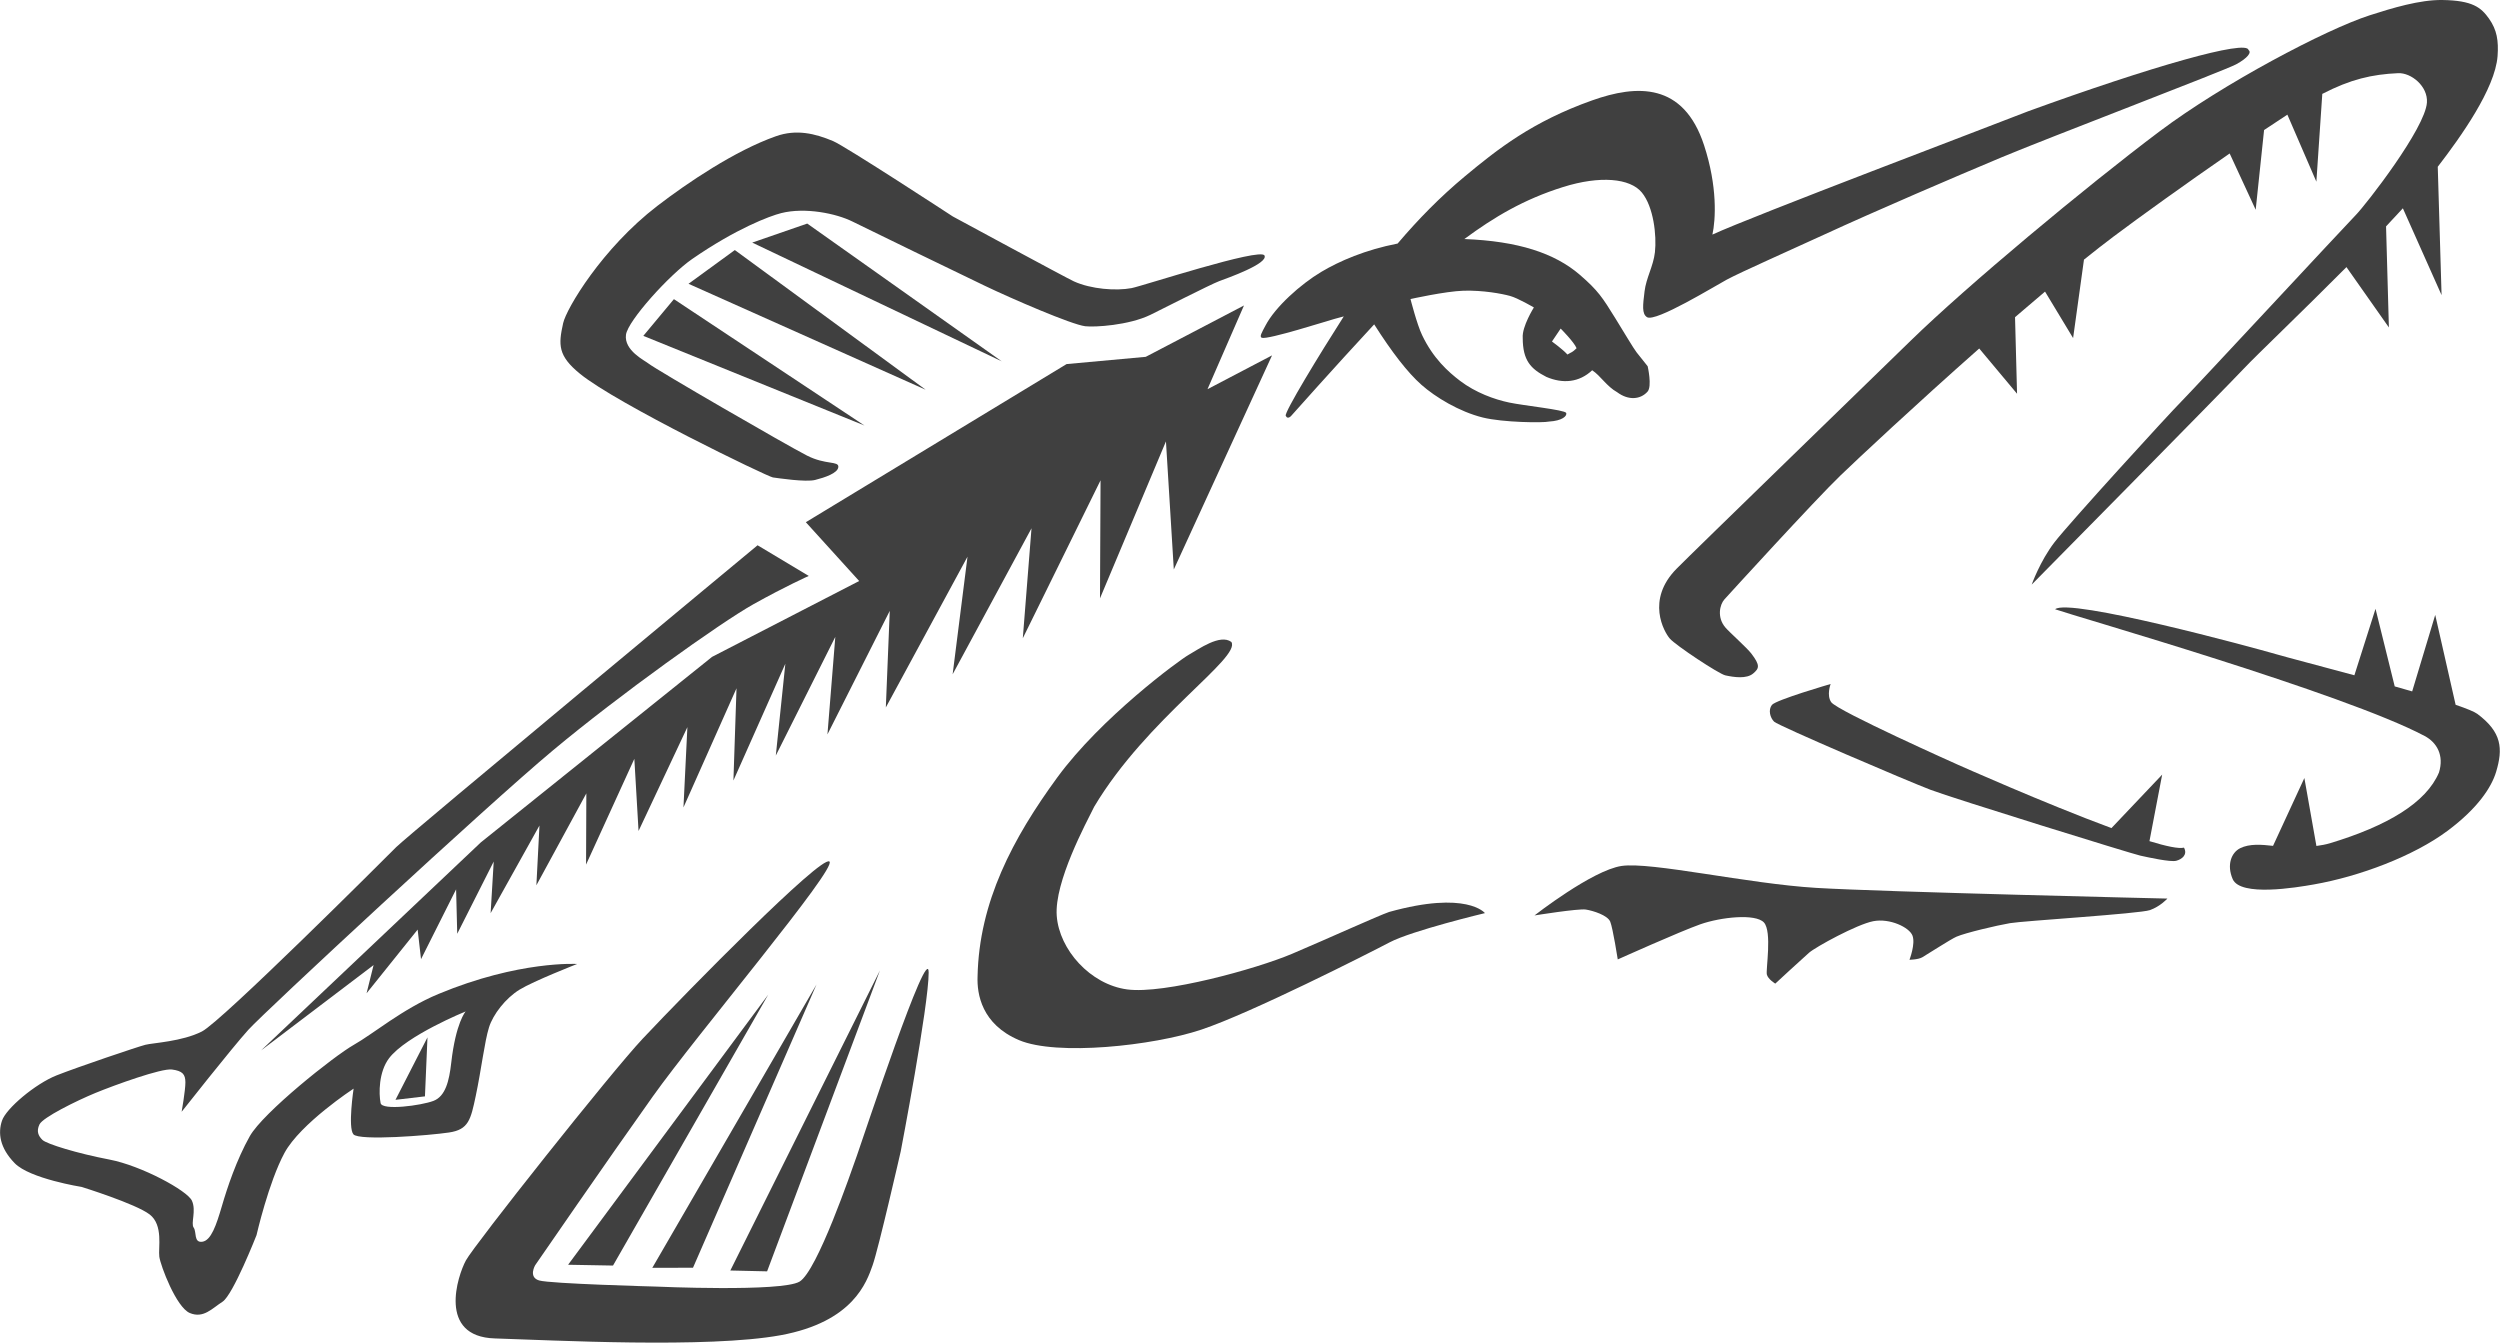
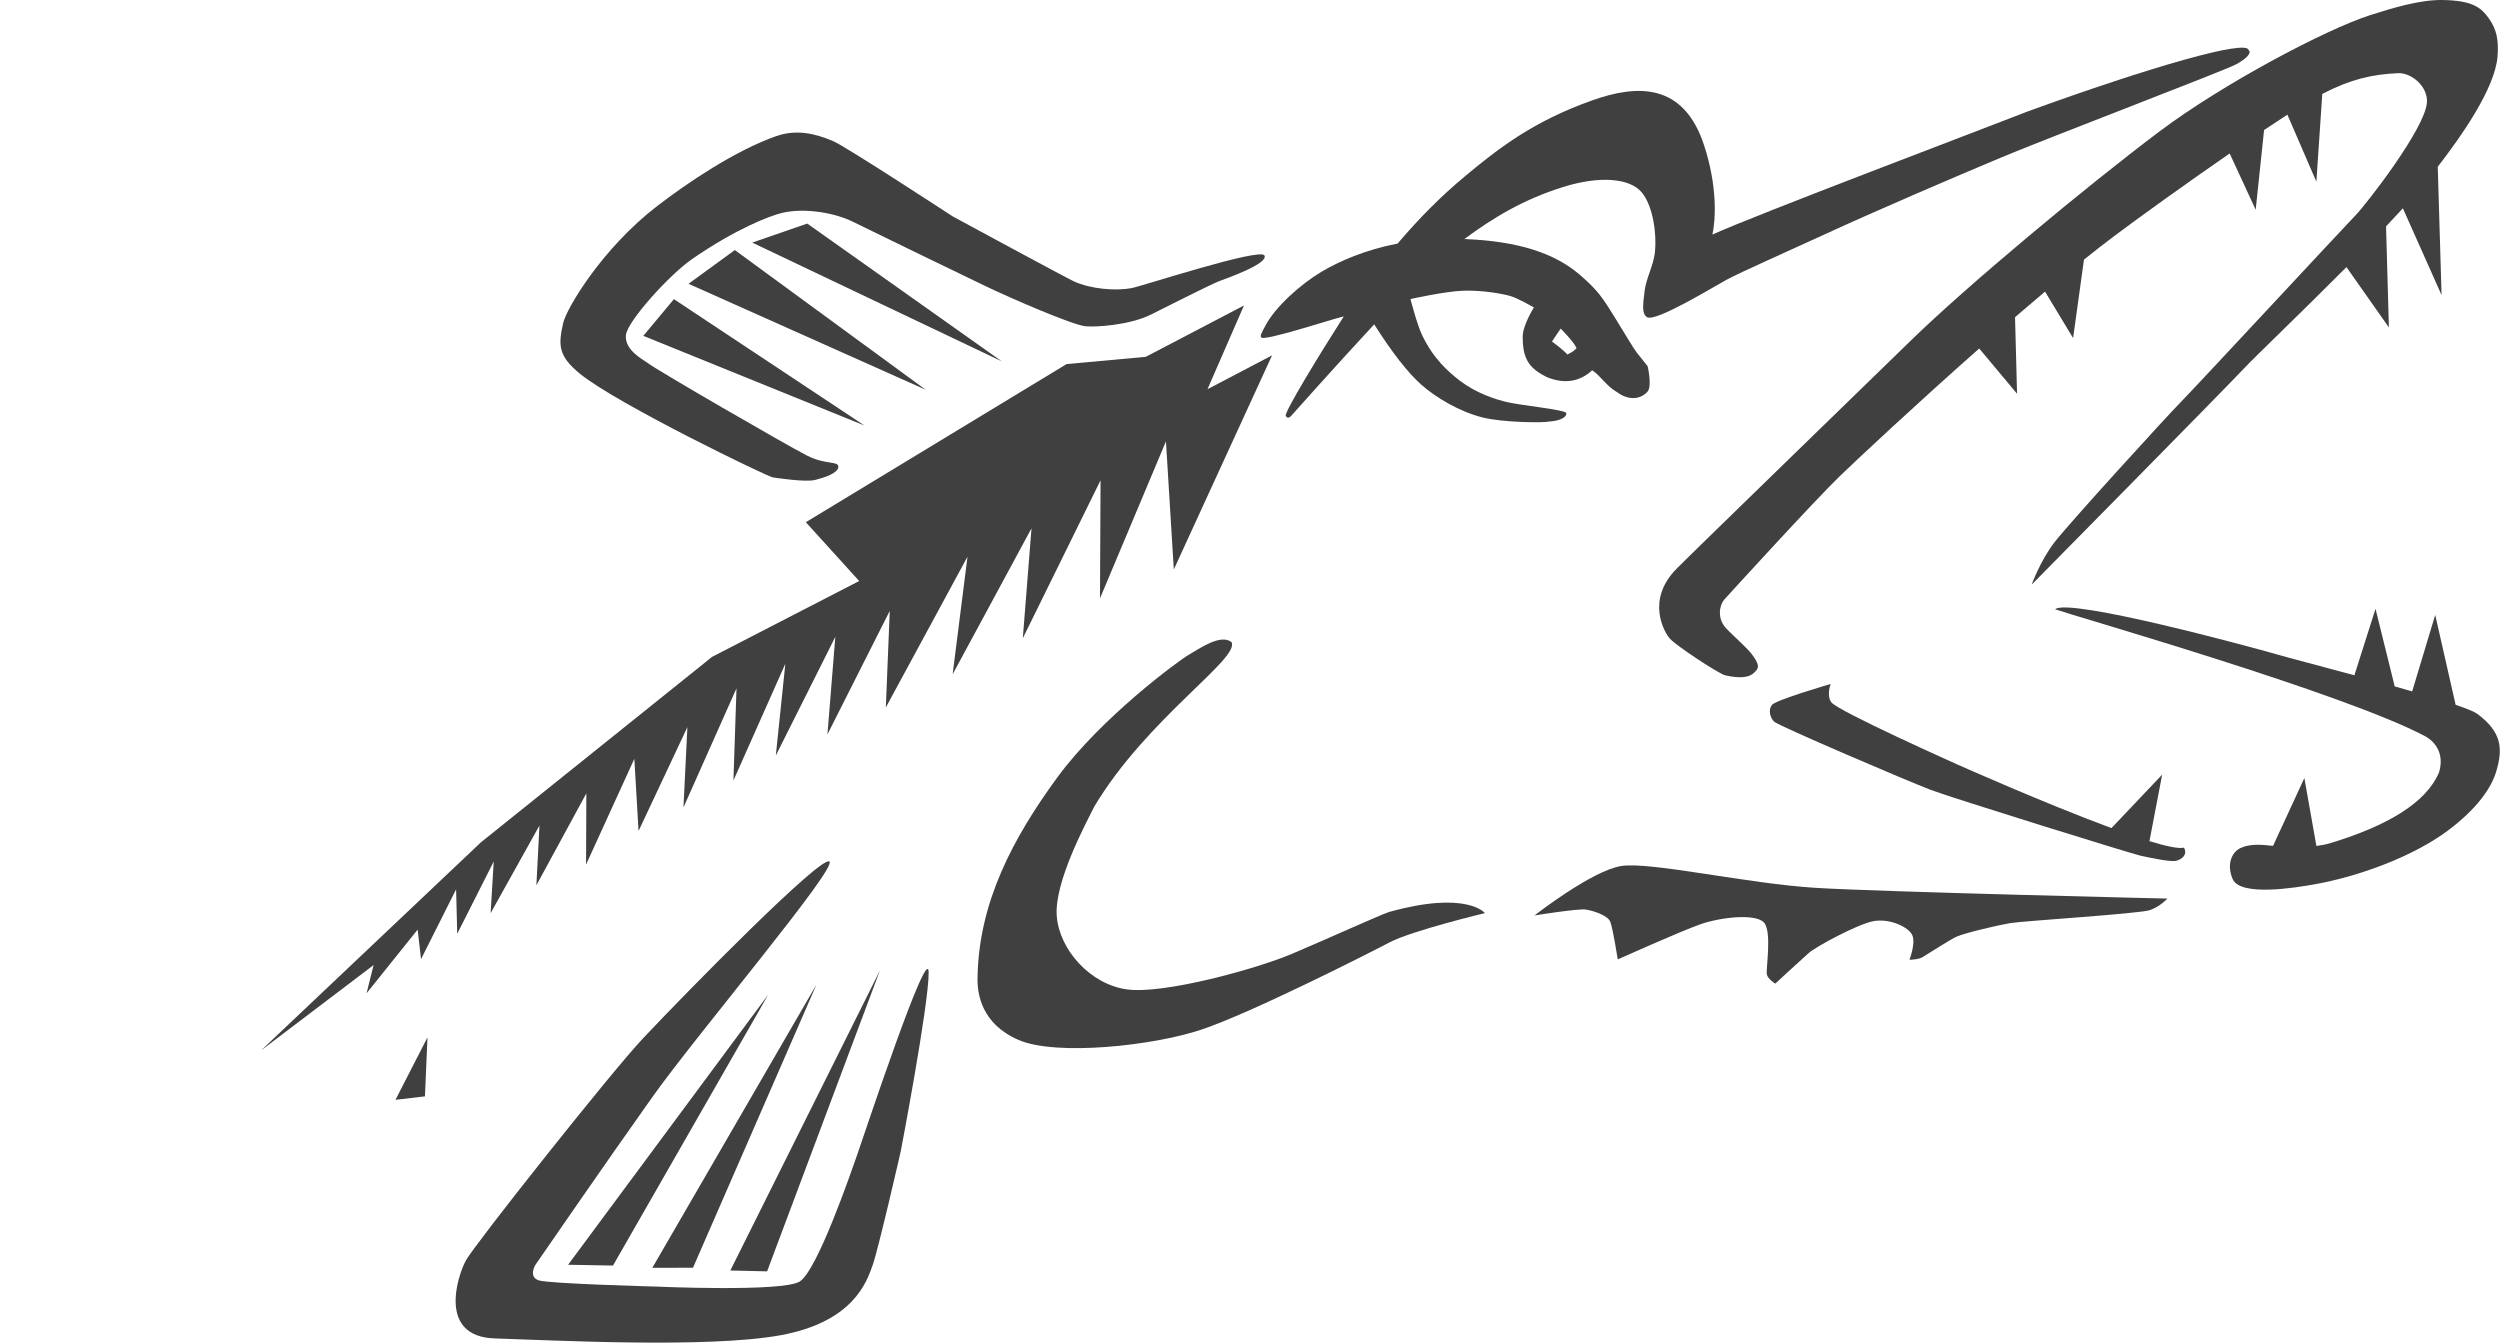
<svg xmlns="http://www.w3.org/2000/svg" height="47.835" width="89.069" version="1.1" viewBox="0 0 89.069 47.835">
  <g fill="#404040" transform="translate(-124 -.323)">
    <path d="m204.11 2.106c-0.049-0.386-3.471 0.589-7.848 2.18-1.288 0.507-9.864 3.751-11.253 4.395 0.118-0.537 0.184-1.712-0.297-3.183-0.733-2.241-2.39-2.167-3.989-1.598-2.127 0.755-3.371 1.739-4.53 2.703-0.884 0.736-1.661 1.529-2.399 2.397-1.148 0.223-2.078 0.625-2.726 1.013-0.733 0.439-1.638 1.248-1.982 1.91-0.128 0.243-0.229 0.401-0.127 0.435 0.22 0.071 2.327-0.602 2.586-0.673 0.103-0.029 0.216-0.06 0.331-0.09-0.869 1.359-2.126 3.422-2.068 3.541 0.077 0.162 0.213-0.018 0.213-0.018s1.512-1.701 2.938-3.239c0.63 0.991 1.194 1.72 1.681 2.151 0.501 0.445 1.353 0.961 2.189 1.168 0.721 0.179 2.154 0.193 2.359 0.144 0.467-0.027 0.654-0.198 0.611-0.308-0.045-0.11-1.51-0.259-2.032-0.37-0.524-0.11-1.196-0.353-1.747-0.772-0.422-0.321-0.958-0.799-1.354-1.631-0.182-0.375-0.413-1.284-0.413-1.284s1.241-0.277 1.89-0.297c0.697-0.02 1.367 0.107 1.652 0.185 0.287 0.077 0.854 0.412 0.854 0.412s-0.43 0.683-0.397 1.085c0 0.799 0.28 1.102 0.843 1.389 0.578 0.248 1.166 0.204 1.631-0.237 0.302 0.198 0.512 0.572 0.892 0.784 0.399 0.297 0.826 0.262 1.079-0.02 0.172-0.188 0.006-0.907 0.006-0.907s-0.162-0.201-0.396-0.497c-0.106-0.136-0.459-0.731-0.761-1.22-0.452-0.73-0.61-0.98-1.259-1.54-0.895-0.772-2.197-1.201-4.115-1.275 1.054-0.779 2.122-1.417 3.521-1.854 1.311-0.411 2.384-0.314 2.802 0.196 0.419 0.509 0.532 1.53 0.467 2.126-0.056 0.5-0.312 0.912-0.37 1.397-0.059 0.486-0.102 0.8 0.088 0.919 0.301 0.192 2.439-1.122 2.841-1.337 0.51-0.274 2.258-1.046 3.458-1.599 1.859-0.857 4.719-2.083 6.348-2.765 1.604-0.672 7.911-3.077 8.337-3.305 0.422-0.227 0.563-0.432 0.446-0.511zm-24.507 9.923s0.479 0.48 0.567 0.7c-0.16 0.159-0.17 0.13-0.326 0.225-0.169-0.188-0.551-0.464-0.551-0.464l0.31-0.461z" />
    <path d="m169.05 9.425c-0.145-0.289-4.352 1.091-4.737 1.163-0.553 0.104-1.438 0.039-2.054-0.241-0.274-0.125-4.313-2.312-4.313-2.312s-3.83-2.505-4.266-2.686c-0.647-0.271-1.306-0.43-2.034-0.173-1.464 0.516-3.153 1.659-4.224 2.481-1.972 1.513-3.246 3.665-3.359 4.181-0.169 0.767-0.193 1.156 0.602 1.803 1.322 1.077 6.685 3.667 6.871 3.692 0.188 0.025 1.168 0.175 1.507 0.089 0.341-0.086 0.809-0.241 0.825-0.462 0.016-0.222-0.451-0.067-1.117-0.406-0.732-0.373-5.371-3.058-5.645-3.278-0.137-0.11-0.879-0.466-0.804-1.028 0.067-0.498 1.544-2.133 2.358-2.697 1.572-1.086 2.764-1.532 3.171-1.635 0.852-0.215 1.958 0.011 2.538 0.299 0.581 0.287 3.717 1.812 4.707 2.285 0.988 0.474 3.102 1.387 3.588 1.446 0.329 0.04 1.548-0.03 2.322-0.406 0.317-0.155 2.15-1.088 2.447-1.199 0.301-0.112 1.764-0.627 1.617-0.916z" />
    <polygon points="150.8 8.966 152.76 8.288 159.69 13.197" />
    <polygon points="148.53 10.434 150.18 9.232 156.98 14.209" />
    <polygon points="146.92 12.289 148.01 10.981 154.8 15.484" />
    <path d="m153.55 31.016c0.307 0.212-4.729 6.173-6.285 8.361-1.604 2.252-4.197 6.021-4.197 6.021s-0.254 0.426 0.138 0.544c0.392 0.119 4.147 0.218 4.147 0.218s4.503 0.201 5.133-0.176c0.629-0.376 1.836-3.904 2.047-4.5 0.211-0.597 2.549-7.668 2.553-6.512 0.004 1.159-0.995 6.371-0.995 6.371s-0.79 3.459-1.001 4.056c-0.212 0.597-0.684 2.019-3.279 2.495-2.594 0.475-8.138 0.176-10.182 0.114-2.043-0.062-1.326-2.235-1.029-2.781 0.296-0.546 5.16-6.688 6.293-7.893 1.655-1.758 6.349-6.53 6.657-6.318z" />
    <polygon points="150.02 45.588 151.33 45.618 155.35 34.897" />
    <polygon points="147.24 45.493 148.69 45.489 153.09 35.398" />
    <polygon points="144.24 45.383 145.84 45.412 151.37 35.76" />
    <path d="m167.87 23.194c0.359 0.561-3.006 2.716-4.887 5.871-0.287 0.58-1.422 2.677-1.334 3.886 0.088 1.208 1.199 2.449 2.511 2.623 1.312 0.175 4.594-0.728 5.87-1.268 1.275-0.541 3.061-1.354 3.461-1.492 2.772-0.773 3.414 0.041 3.414 0.041s-2.596 0.622-3.395 1.041c-0.798 0.419-4.938 2.517-6.708 3.11-1.73 0.579-5.156 0.943-6.495 0.375-1.336-0.566-1.503-1.646-1.479-2.268 0.053-2.656 1.258-4.927 2.84-7.091 1.561-2.133 4.338-4.175 4.688-4.373 0.35-0.197 1.113-0.752 1.514-0.455z" />
    <path d="m201.22 32.337s-10.09-0.235-12.516-0.381c-2.427-0.146-5.885-0.937-6.932-0.781-1.047 0.157-3.102 1.763-3.102 1.763s1.565-0.251 1.829-0.21c0.264 0.042 0.774 0.203 0.87 0.432 0.094 0.23 0.268 1.345 0.268 1.345s2.21-0.993 2.94-1.251c0.732-0.257 1.966-0.389 2.267-0.066 0.297 0.322 0.063 1.686 0.105 1.855 0.043 0.171 0.3 0.324 0.3 0.324s0.968-0.896 1.205-1.102c0.237-0.205 1.7-1.009 2.287-1.122 0.588-0.113 1.286 0.218 1.397 0.515s-0.108 0.859-0.108 0.859 0.313-0.003 0.46-0.09c0.148-0.084 1.011-0.644 1.215-0.732 0.328-0.14 1.421-0.398 1.906-0.482 0.484-0.083 4.621-0.336 4.986-0.465 0.367-0.129 0.623-0.411 0.623-0.411z" />
-     <path d="m150.99 19.75s-12.443 10.321-12.877 10.756c-0.433 0.436-6.215 6.208-6.919 6.566-0.706 0.36-1.745 0.405-2.017 0.475-0.272 0.069-2.407 0.791-3.163 1.09-0.757 0.301-1.802 1.18-1.944 1.616-0.145 0.434-0.084 0.961 0.455 1.513 0.537 0.552 2.386 0.845 2.386 0.845s1.926 0.599 2.421 0.98c0.494 0.381 0.301 1.191 0.344 1.506s0.602 1.804 1.088 2.006c0.484 0.203 0.791-0.164 1.164-0.403 0.375-0.24 1.211-2.371 1.211-2.371s0.43-1.882 0.996-2.93c0.568-1.049 2.463-2.291 2.463-2.291s-0.21 1.391-0.006 1.629c0.206 0.237 2.707 0.039 3.406-0.066 0.697-0.104 0.772-0.452 0.953-1.31 0.198-0.937 0.311-1.924 0.471-2.436 0.144-0.46 0.588-1.036 1.089-1.344 0.502-0.308 2.051-0.914 2.051-0.914s-2.062-0.13-4.944 1.07c-1.277 0.531-2.318 1.419-3.016 1.813-0.697 0.394-3.228 2.41-3.703 3.254-0.474 0.844-0.803 1.833-0.996 2.497-0.195 0.665-0.381 1.219-0.695 1.262-0.314 0.044-0.197-0.349-0.307-0.501-0.112-0.153 0.1-0.605-0.064-0.962-0.162-0.357-1.799-1.247-2.94-1.465s-2.24-0.556-2.386-0.7c-0.145-0.144-0.222-0.306-0.104-0.553s1.309-0.838 1.998-1.122c0.688-0.282 2.347-0.883 2.721-0.833 0.375 0.05 0.478 0.168 0.479 0.458 0.001 0.289-0.134 1.048-0.134 1.048s1.782-2.262 2.376-2.92c0.594-0.656 8.481-7.975 10.843-9.948 2.36-1.974 5.979-4.558 7.151-5.214 1.15-0.643 1.973-1.009 1.973-1.009l-1.824-1.092zm-13.129 18.276c0.611-0.806 2.729-1.668 2.729-1.668s-0.352 0.397-0.514 1.833c-0.072 0.641-0.205 1.193-0.635 1.355-0.429 0.163-1.826 0.353-1.881 0.078-0.068-0.345-0.068-1.11 0.301-1.598z" />
    <polygon points="138.09 39.507 139.14 39.384 139.23 37.282" />
    <path d="m200.58 30.291 0.453-2.37-1.807 1.905c-2.377-0.878-5.476-2.26-5.476-2.26s-4.293-1.915-4.509-2.227c-0.172-0.247-0.02-0.647-0.02-0.647s-1.955 0.567-2.093 0.747c-0.136 0.179-0.065 0.451 0.079 0.595 0.145 0.145 4.772 2.124 5.574 2.428 0.801 0.304 7.166 2.278 7.473 2.345 0.307 0.068 1.074 0.235 1.277 0.184 0.204-0.052 0.417-0.214 0.279-0.469-0.185 0.048-0.636-0.049-1.23-0.231z" />
    <path d="m212.26 25.756c-0.104-0.077-0.383-0.19-0.772-0.323l-0.727-3.202-0.821 2.725c-0.202-0.059-0.41-0.119-0.622-0.178l-0.684-2.764-0.753 2.368c-1.264-0.343-2.402-0.639-2.758-0.743-0.888-0.258-7.43-2.031-7.904-1.609 0.718 0.254 10.299 2.994 13.164 4.514 0.438 0.232 0.7 0.692 0.512 1.301-0.454 1.074-1.826 1.9-3.888 2.522-0.141 0.042-0.307 0.073-0.479 0.096l-0.429-2.42-1.116 2.416c-0.413-0.047-0.84-0.081-1.172 0.084-0.314 0.157-0.484 0.593-0.266 1.1 0.275 0.635 2.267 0.301 2.891 0.191 1.629-0.286 3.553-1.008 4.766-1.912 1.066-0.795 1.564-1.544 1.73-2.104 0.246-0.822 0.205-1.409-0.672-2.062z" />
    <path d="m212.68 0.99c-0.283-0.398-0.582-0.652-1.672-0.667-0.793-0.01-1.771 0.284-2.578 0.544-1.573 0.507-5.225 2.435-7.497 4.142-2.616 1.966-6.862 5.502-8.866 7.458-0.953 0.932-7.76 7.534-8.336 8.12-1.096 1.11-0.445 2.248-0.24 2.486 0.207 0.241 1.748 1.262 1.98 1.312 0.307 0.067 0.758 0.134 0.995-0.071 0.208-0.179 0.254-0.281-0.07-0.706-0.155-0.204-0.778-0.757-0.922-0.926-0.308-0.356-0.206-0.817-0.037-1.004 0.17-0.188 3.222-3.535 4.133-4.413 0.591-0.57 2.667-2.514 4.945-4.526l1.348 1.612-0.072-2.728c0.36-0.311 0.716-0.613 1.069-0.911l1 1.656 0.387-2.795c0.363-0.292 0.718-0.57 1.047-0.817 0.93-0.698 2.605-1.902 4.144-2.965l0.927 2.005 0.299-2.84c0.297-0.199 0.576-0.384 0.83-0.548l1.033 2.388 0.211-3.128c1.006-0.52 1.766-0.696 2.704-0.738 0.462-0.02 1.062 0.464 1.024 1.044-0.057 0.919-2.16 3.624-2.533 4.008-0.374 0.384-5.779 6.205-6.213 6.641-0.441 0.443-4.006 4.345-4.522 5.019-0.518 0.674-0.813 1.509-0.813 1.509s6.859-6.95 7.572-7.71c0.412-0.44 2.045-1.995 3.642-3.602l1.512 2.15-0.101-3.601c0.211-0.223 0.41-0.437 0.599-0.644l1.379 3.093-0.136-4.573c0.813-1.055 2.044-2.779 2.131-3.942 0.039-0.55-0.022-0.933-0.303-1.332z" />
    <polygon points="164.82 13.036 162 13.294 152.71 18.928 154.61 21.023 149.37 23.725 141.13 30.336 133.3 37.748 137.31 34.706 137.06 35.711 138.88 33.442 139 34.496 140.25 32.008 140.29 33.591 141.59 31.017 141.48 32.856 143.22 29.734 143.11 31.864 144.89 28.589 144.88 31.126 146.6 27.358 146.75 29.929 148.49 26.229 148.35 29.09 150.24 24.845 150.13 28.131 151.98 23.971 151.64 27.242 153.76 23.013 153.48 26.487 155.7 22.087 155.56 25.528 158.47 20.156 157.94 24.346 160.75 19.145 160.44 23.062 163.21 17.435 163.19 21.641 165.54 16.049 165.82 20.612 169.32 12.984 167.02 14.189 168.32 11.206" />
  </g>
</svg>